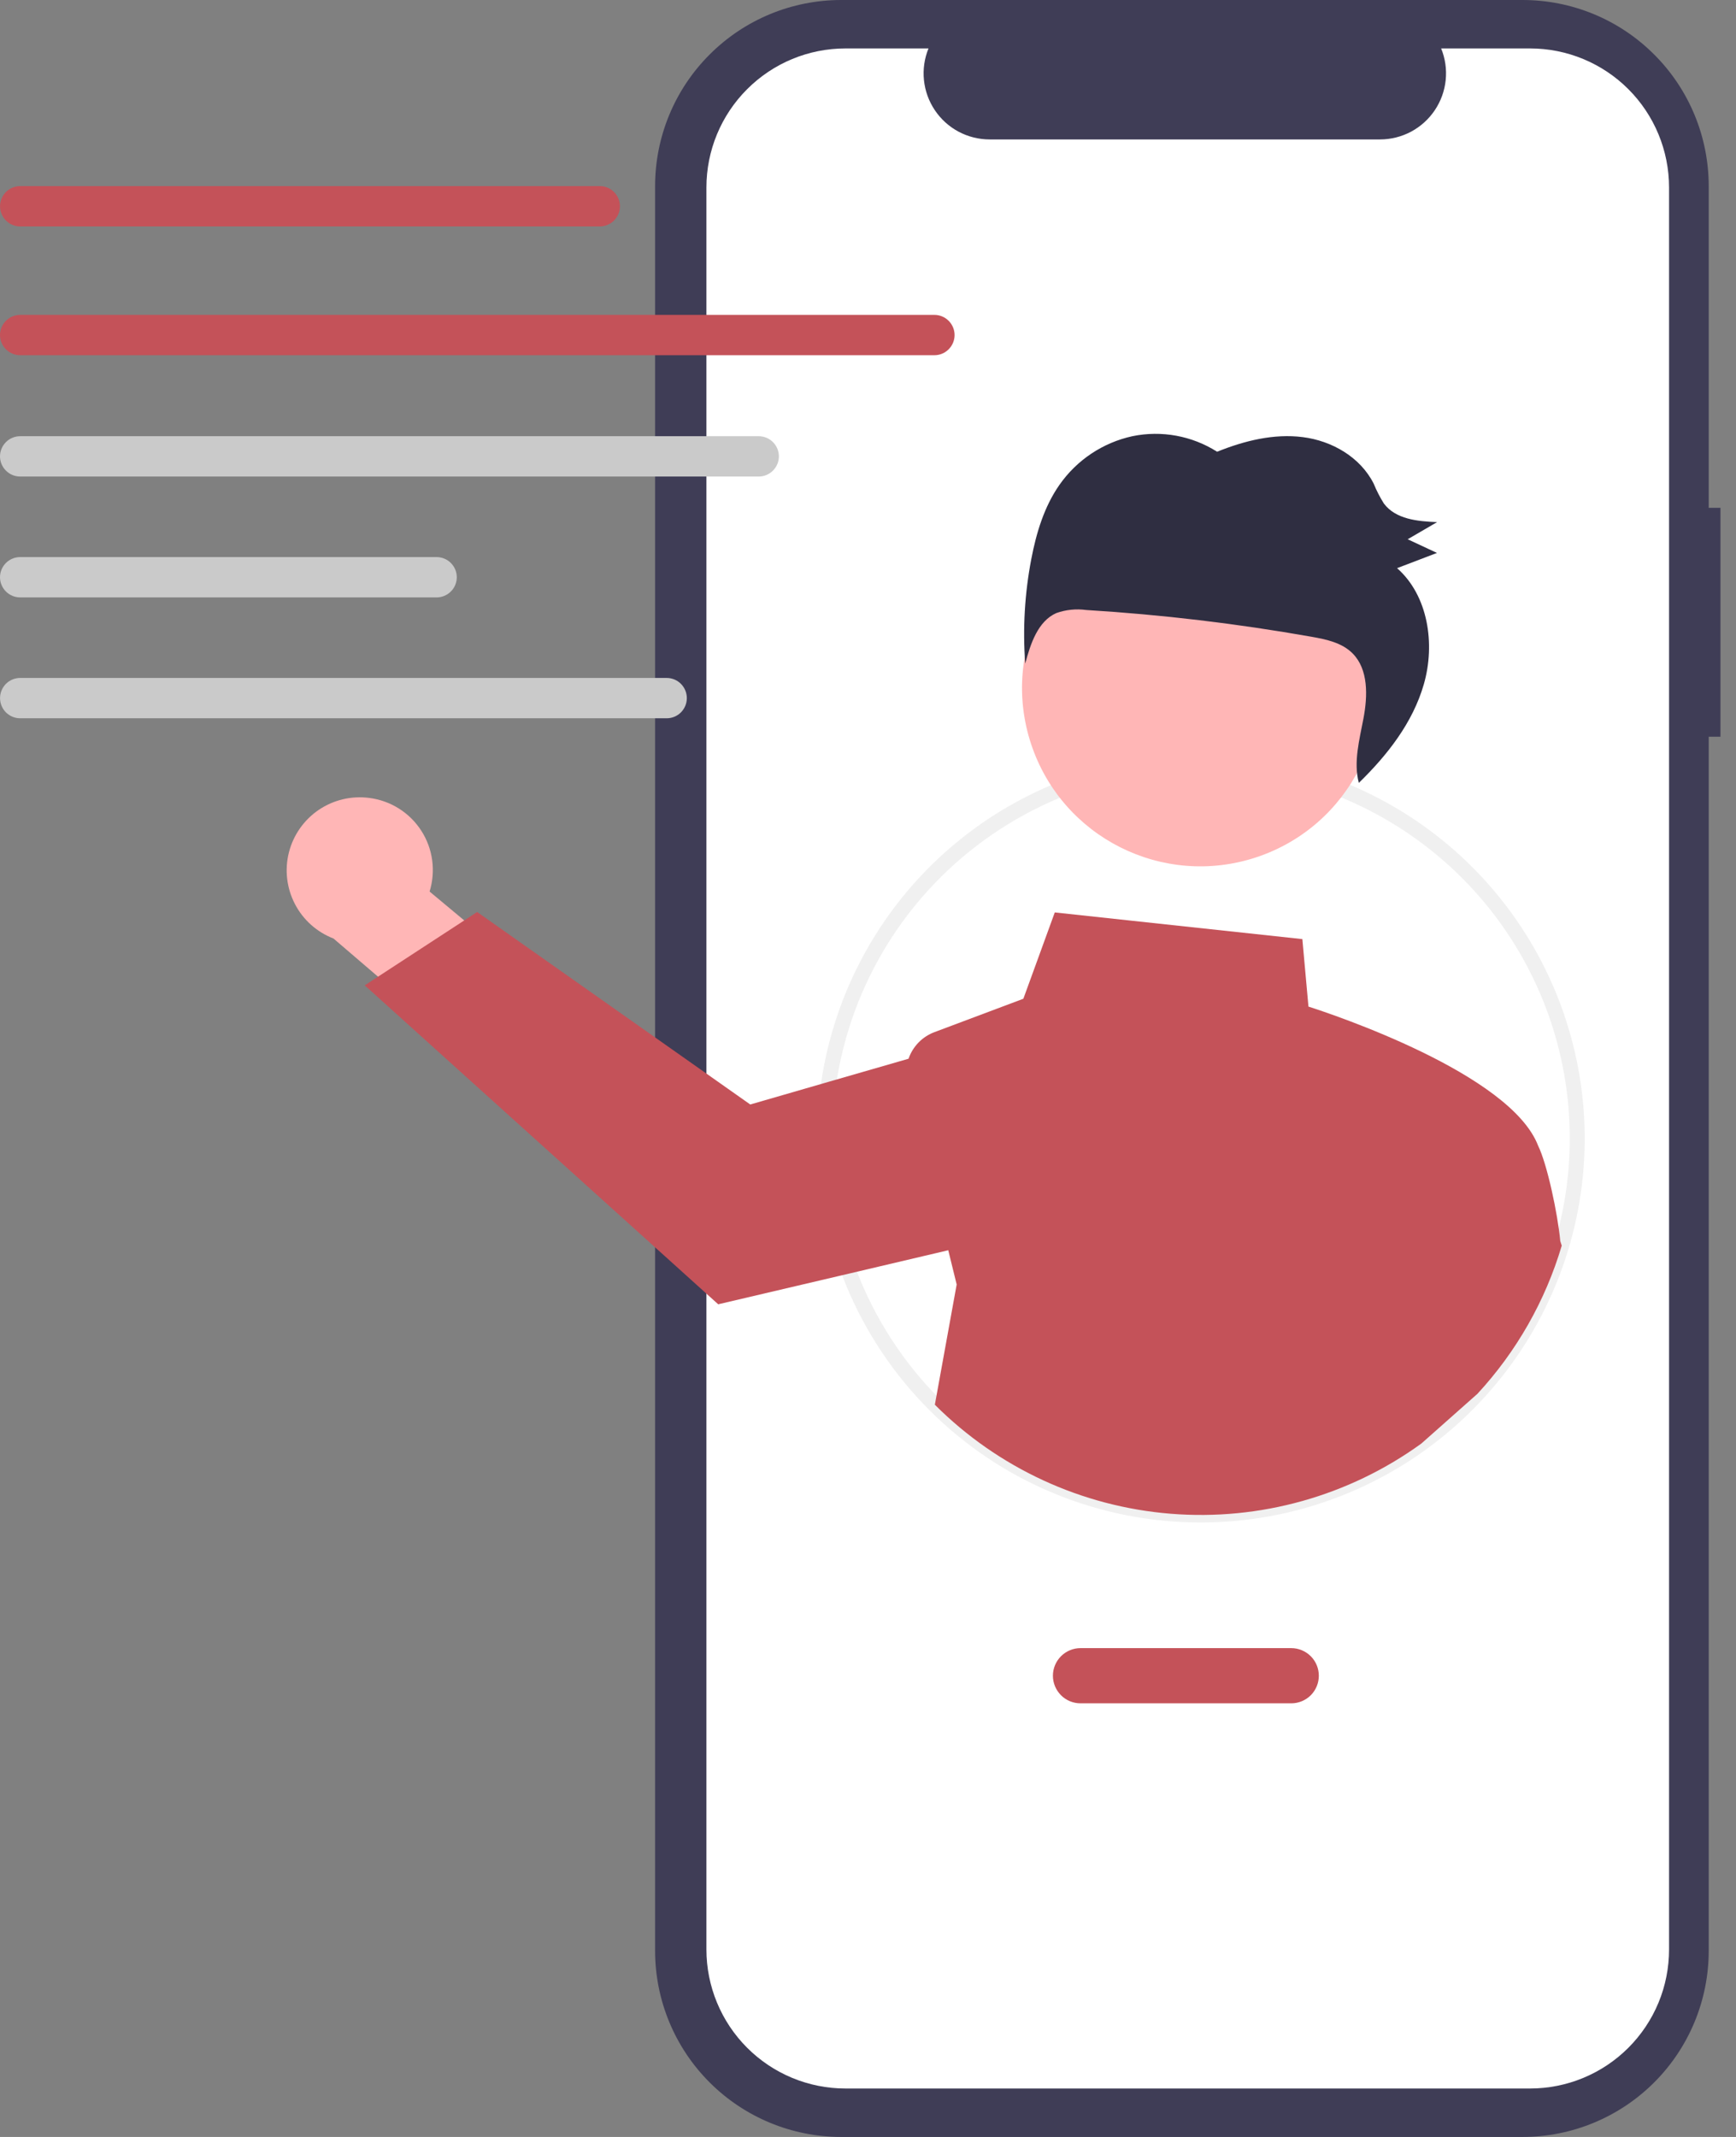
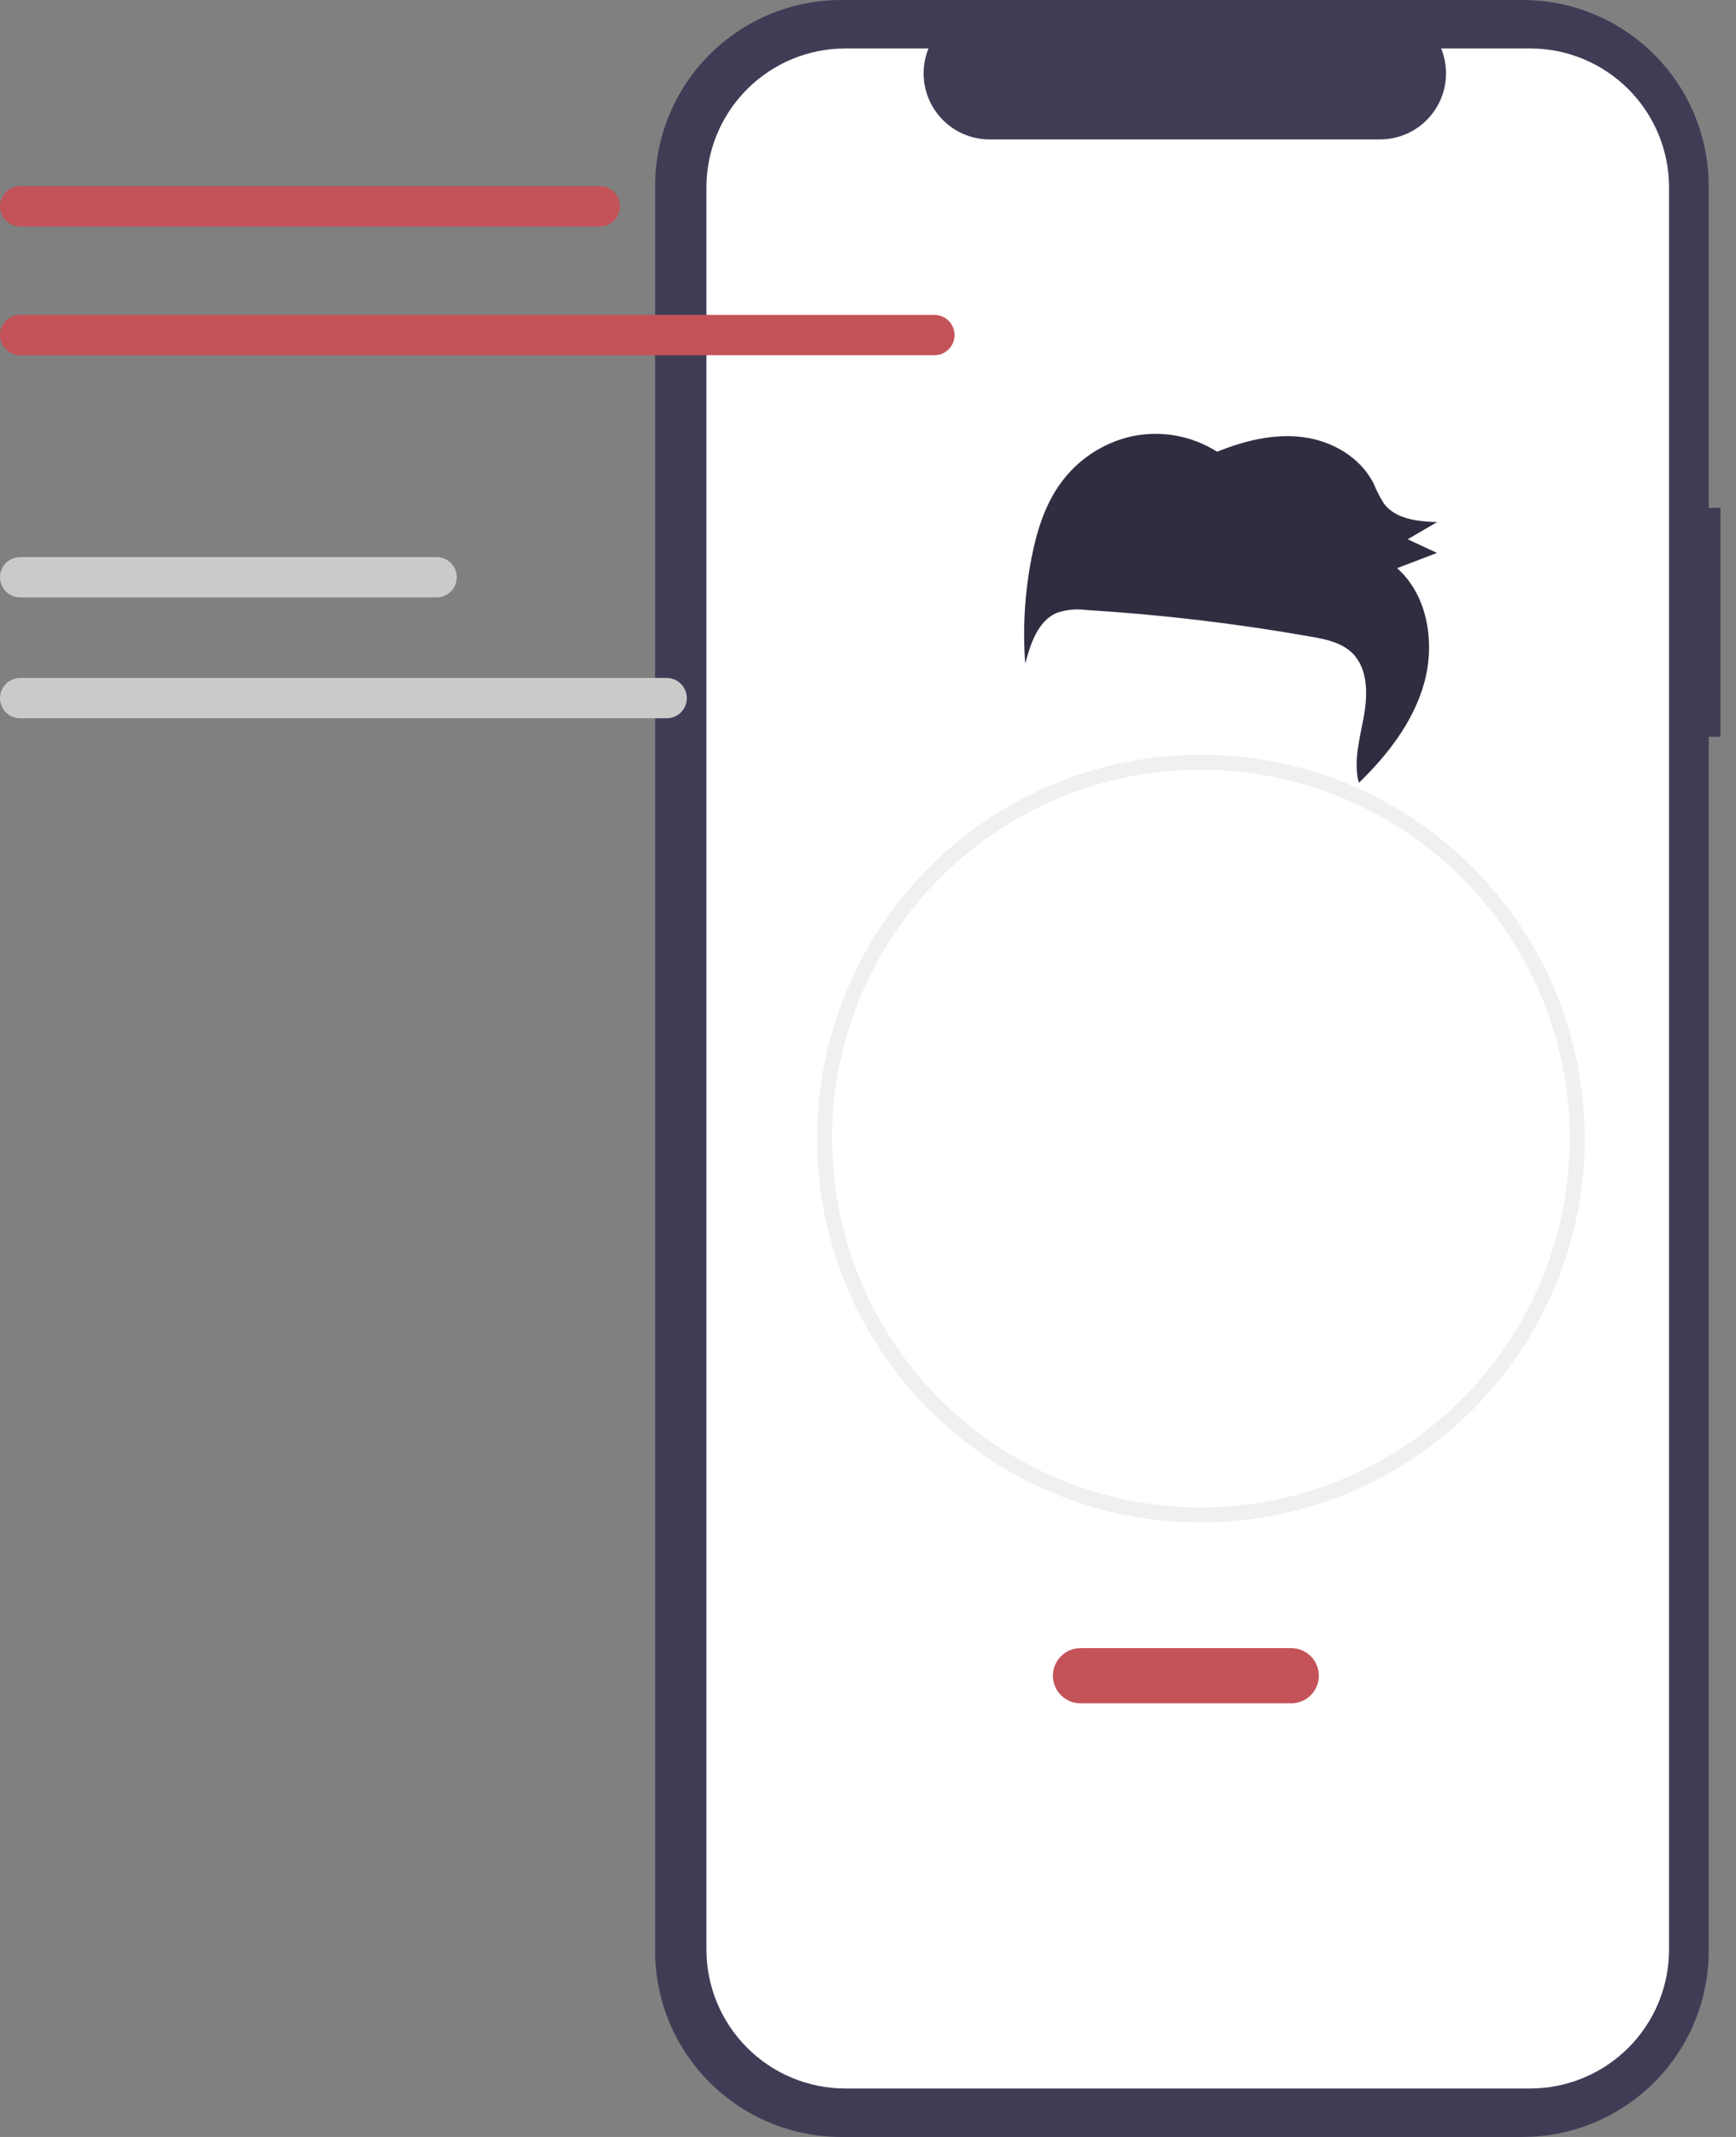
<svg xmlns="http://www.w3.org/2000/svg" width="39" height="48" viewBox="0 0 39 48" fill="none">
  <rect x="0" y="0" width="39" height="48" fill="#808080" stroke="none" />
  <path d="M38.651 11.407H38.387V4.182C38.387 3.632 38.279 3.089 38.069 2.581C37.859 2.074 37.551 1.613 37.162 1.225C36.774 0.836 36.313 0.528 35.806 0.318C35.298 0.108 34.755 2.96042e-07 34.206 0H18.898C18.349 -1.18412e-06 17.805 0.108 17.298 0.318C16.791 0.528 16.33 0.836 15.942 1.225C15.553 1.613 15.245 2.074 15.035 2.581C14.825 3.089 14.717 3.632 14.717 4.182V43.818C14.717 44.927 15.157 45.991 15.942 46.775C16.726 47.559 17.789 48 18.898 48H34.206C35.315 48 36.378 47.559 37.162 46.775C37.947 45.991 38.387 44.927 38.387 43.818V16.549H38.651V11.407Z" fill="#3F3D56" />
  <path d="M34.374 1.088H32.376C32.468 1.313 32.503 1.558 32.478 1.8C32.453 2.042 32.369 2.274 32.233 2.476C32.098 2.678 31.914 2.843 31.7 2.958C31.485 3.072 31.245 3.132 31.002 3.132H22.233C21.989 3.132 21.75 3.072 21.535 2.958C21.32 2.843 21.137 2.678 21.002 2.476C20.866 2.274 20.782 2.042 20.757 1.8C20.732 1.558 20.767 1.313 20.859 1.088H18.993C18.165 1.088 17.37 1.417 16.785 2.003C16.199 2.588 15.87 3.382 15.87 4.211V43.789C15.87 44.199 15.951 44.605 16.108 44.984C16.265 45.363 16.495 45.707 16.785 45.997C17.075 46.287 17.419 46.517 17.798 46.674C18.177 46.831 18.583 46.912 18.993 46.912H34.374C34.784 46.912 35.19 46.831 35.569 46.674C35.948 46.517 36.292 46.287 36.582 45.997C36.872 45.707 37.102 45.363 37.259 44.984C37.416 44.605 37.496 44.199 37.496 43.789V4.211C37.496 3.382 37.167 2.588 36.582 2.003C35.996 1.417 35.202 1.088 34.374 1.088Z" fill="white" />
  <path d="M26.979 34.198C25.846 34.199 24.725 33.977 23.678 33.544C22.631 33.111 21.68 32.476 20.88 31.675C20.079 30.874 19.444 29.923 19.011 28.876C18.578 27.83 18.355 26.708 18.356 25.575C18.355 23.985 18.794 22.425 19.625 21.069C20.455 19.713 21.645 18.613 23.063 17.892C24.091 17.369 25.212 17.058 26.363 16.975C27.512 16.892 28.667 17.041 29.759 17.412C31.692 18.07 33.329 19.394 34.378 21.147C35.426 22.9 35.819 24.968 35.485 26.983C35.151 28.998 34.113 30.83 32.555 32.151C30.998 33.472 29.022 34.197 26.979 34.198ZM26.979 17.291C25.671 17.287 24.381 17.597 23.217 18.193C22.199 18.712 21.3 19.435 20.575 20.317C19.851 21.2 19.316 22.223 19.006 23.321C18.695 24.42 18.615 25.571 18.77 26.703C18.926 27.834 19.313 28.921 19.909 29.895C20.504 30.87 21.295 31.71 22.23 32.365C23.166 33.019 24.227 33.473 25.347 33.698C26.466 33.922 27.62 33.913 28.736 33.671C29.852 33.429 30.906 32.958 31.831 32.289C32.279 31.966 32.692 31.599 33.066 31.193C34.159 30.011 34.884 28.535 35.151 26.946C35.418 25.358 35.217 23.726 34.571 22.251C33.925 20.775 32.862 19.52 31.514 18.64C30.166 17.759 28.59 17.29 26.979 17.291Z" fill="#F0F0F0" />
-   <path d="M8.296 17.923C8.532 17.953 8.759 18.034 8.961 18.161C9.163 18.288 9.335 18.458 9.464 18.659C9.593 18.859 9.677 19.085 9.709 19.322C9.741 19.558 9.721 19.799 9.651 20.026L12.515 22.413L11.49 24.507L7.492 21.081C7.117 20.936 6.808 20.66 6.624 20.303C6.439 19.946 6.392 19.534 6.491 19.145C6.59 18.756 6.829 18.416 7.161 18.191C7.494 17.966 7.897 17.871 8.296 17.923Z" fill="#FFB6B6" />
-   <path d="M35.052 27.875C34.994 27.257 34.757 26.147 34.555 25.736C33.935 24.115 29.932 22.782 29.395 22.61L29.258 21.094L23.696 20.495L22.99 22.434L20.995 23.183C20.86 23.233 20.737 23.313 20.636 23.416C20.535 23.52 20.458 23.644 20.411 23.781L18.621 24.298L16.855 24.809L10.719 20.485L10.429 20.675L8.493 21.938L8.194 22.133L16.135 29.297L19.085 28.605L21.303 28.083L21.492 28.852L21.002 31.553C22.422 32.974 24.303 33.842 26.305 34.002C28.308 34.162 30.302 33.603 31.93 32.426L33.191 31.308C34.069 30.358 34.717 29.22 35.085 27.98L35.052 27.875Z" fill="#C45259" />
-   <path d="M28.225 19.256C30.325 18.56 31.463 16.295 30.768 14.195C30.073 12.095 27.807 10.956 25.707 11.652C23.608 12.347 22.469 14.613 23.164 16.712C23.859 18.812 26.125 19.951 28.225 19.256Z" fill="#FFB6B6" />
  <path d="M23.803 10.888C24.192 10.332 24.776 9.943 25.439 9.798C26.095 9.663 26.777 9.788 27.343 10.147C27.957 9.899 28.62 9.735 29.27 9.819C29.922 9.902 30.559 10.266 30.861 10.865C30.924 11.02 31.001 11.169 31.09 11.311C31.356 11.665 31.849 11.711 32.285 11.728C32.064 11.856 31.844 11.985 31.624 12.113C31.843 12.215 32.063 12.318 32.282 12.42C31.984 12.534 31.685 12.648 31.386 12.762C32.081 13.373 32.25 14.461 31.986 15.373C31.737 16.236 31.166 16.963 30.527 17.585C30.403 17.121 30.54 16.618 30.631 16.137C30.727 15.629 30.743 15.035 30.387 14.677C30.147 14.435 29.796 14.362 29.464 14.303C27.79 14.007 26.101 13.806 24.404 13.702C24.177 13.671 23.946 13.694 23.73 13.771C23.317 13.954 23.151 14.458 23.032 14.905C22.974 14.121 23.02 13.333 23.168 12.56C23.281 11.969 23.459 11.378 23.803 10.888Z" fill="#2F2E41" />
  <path d="M29.008 38.26H24.274C24.11 38.26 23.952 38.195 23.836 38.079C23.72 37.962 23.654 37.805 23.654 37.64C23.654 37.476 23.72 37.318 23.836 37.202C23.952 37.086 24.11 37.02 24.274 37.02H29.008C29.173 37.02 29.33 37.086 29.447 37.202C29.563 37.318 29.628 37.476 29.628 37.64C29.628 37.805 29.563 37.962 29.447 38.079C29.33 38.195 29.173 38.26 29.008 38.26Z" fill="#C45259" />
  <path d="M13.474 5.086H0.453C0.333 5.086 0.218 5.038 0.133 4.953C0.049 4.868 0.001 4.753 0.001 4.633C0.001 4.513 0.049 4.398 0.133 4.313C0.218 4.228 0.333 4.181 0.453 4.18H13.474C13.594 4.18 13.71 4.228 13.794 4.313C13.879 4.398 13.927 4.513 13.927 4.633C13.927 4.753 13.879 4.869 13.794 4.954C13.71 5.038 13.594 5.086 13.474 5.086Z" fill="#C45259" />
  <path d="M20.992 7.979H0.453C0.333 7.979 0.218 7.931 0.133 7.846C0.048 7.761 0 7.646 0 7.526C0 7.406 0.048 7.291 0.133 7.206C0.218 7.121 0.333 7.073 0.453 7.073H20.992C21.112 7.073 21.227 7.121 21.312 7.206C21.397 7.291 21.445 7.406 21.445 7.526C21.445 7.646 21.397 7.761 21.312 7.846C21.227 7.931 21.112 7.979 20.992 7.979Z" fill="#C45259" />
-   <path d="M17.045 10.704H0.453C0.333 10.704 0.218 10.656 0.133 10.571C0.048 10.486 0 10.371 0 10.251C0 10.131 0.048 10.016 0.133 9.931C0.218 9.846 0.333 9.798 0.453 9.798H17.045C17.165 9.798 17.28 9.846 17.365 9.931C17.45 10.016 17.498 10.131 17.498 10.251C17.498 10.371 17.45 10.486 17.365 10.571C17.28 10.656 17.165 10.704 17.045 10.704Z" fill="#CACACA" />
  <path d="M9.809 13.419H0.453C0.333 13.419 0.218 13.371 0.133 13.286C0.048 13.201 0 13.086 0 12.966C0 12.846 0.048 12.731 0.133 12.646C0.218 12.561 0.333 12.513 0.453 12.513H9.809C9.929 12.513 10.044 12.561 10.129 12.646C10.214 12.731 10.262 12.846 10.262 12.966C10.262 13.086 10.214 13.201 10.129 13.286C10.044 13.371 9.929 13.419 9.809 13.419Z" fill="#CACACA" />
  <path d="M14.978 16.134H0.453C0.333 16.134 0.218 16.086 0.133 16.001C0.049 15.916 0.001 15.801 0.001 15.681C0.001 15.561 0.049 15.446 0.133 15.361C0.218 15.276 0.333 15.228 0.453 15.228H14.978C15.098 15.228 15.213 15.276 15.298 15.361C15.382 15.446 15.43 15.561 15.43 15.681C15.43 15.801 15.382 15.916 15.298 16.001C15.213 16.086 15.098 16.134 14.978 16.134Z" fill="#CACACA" />
</svg>